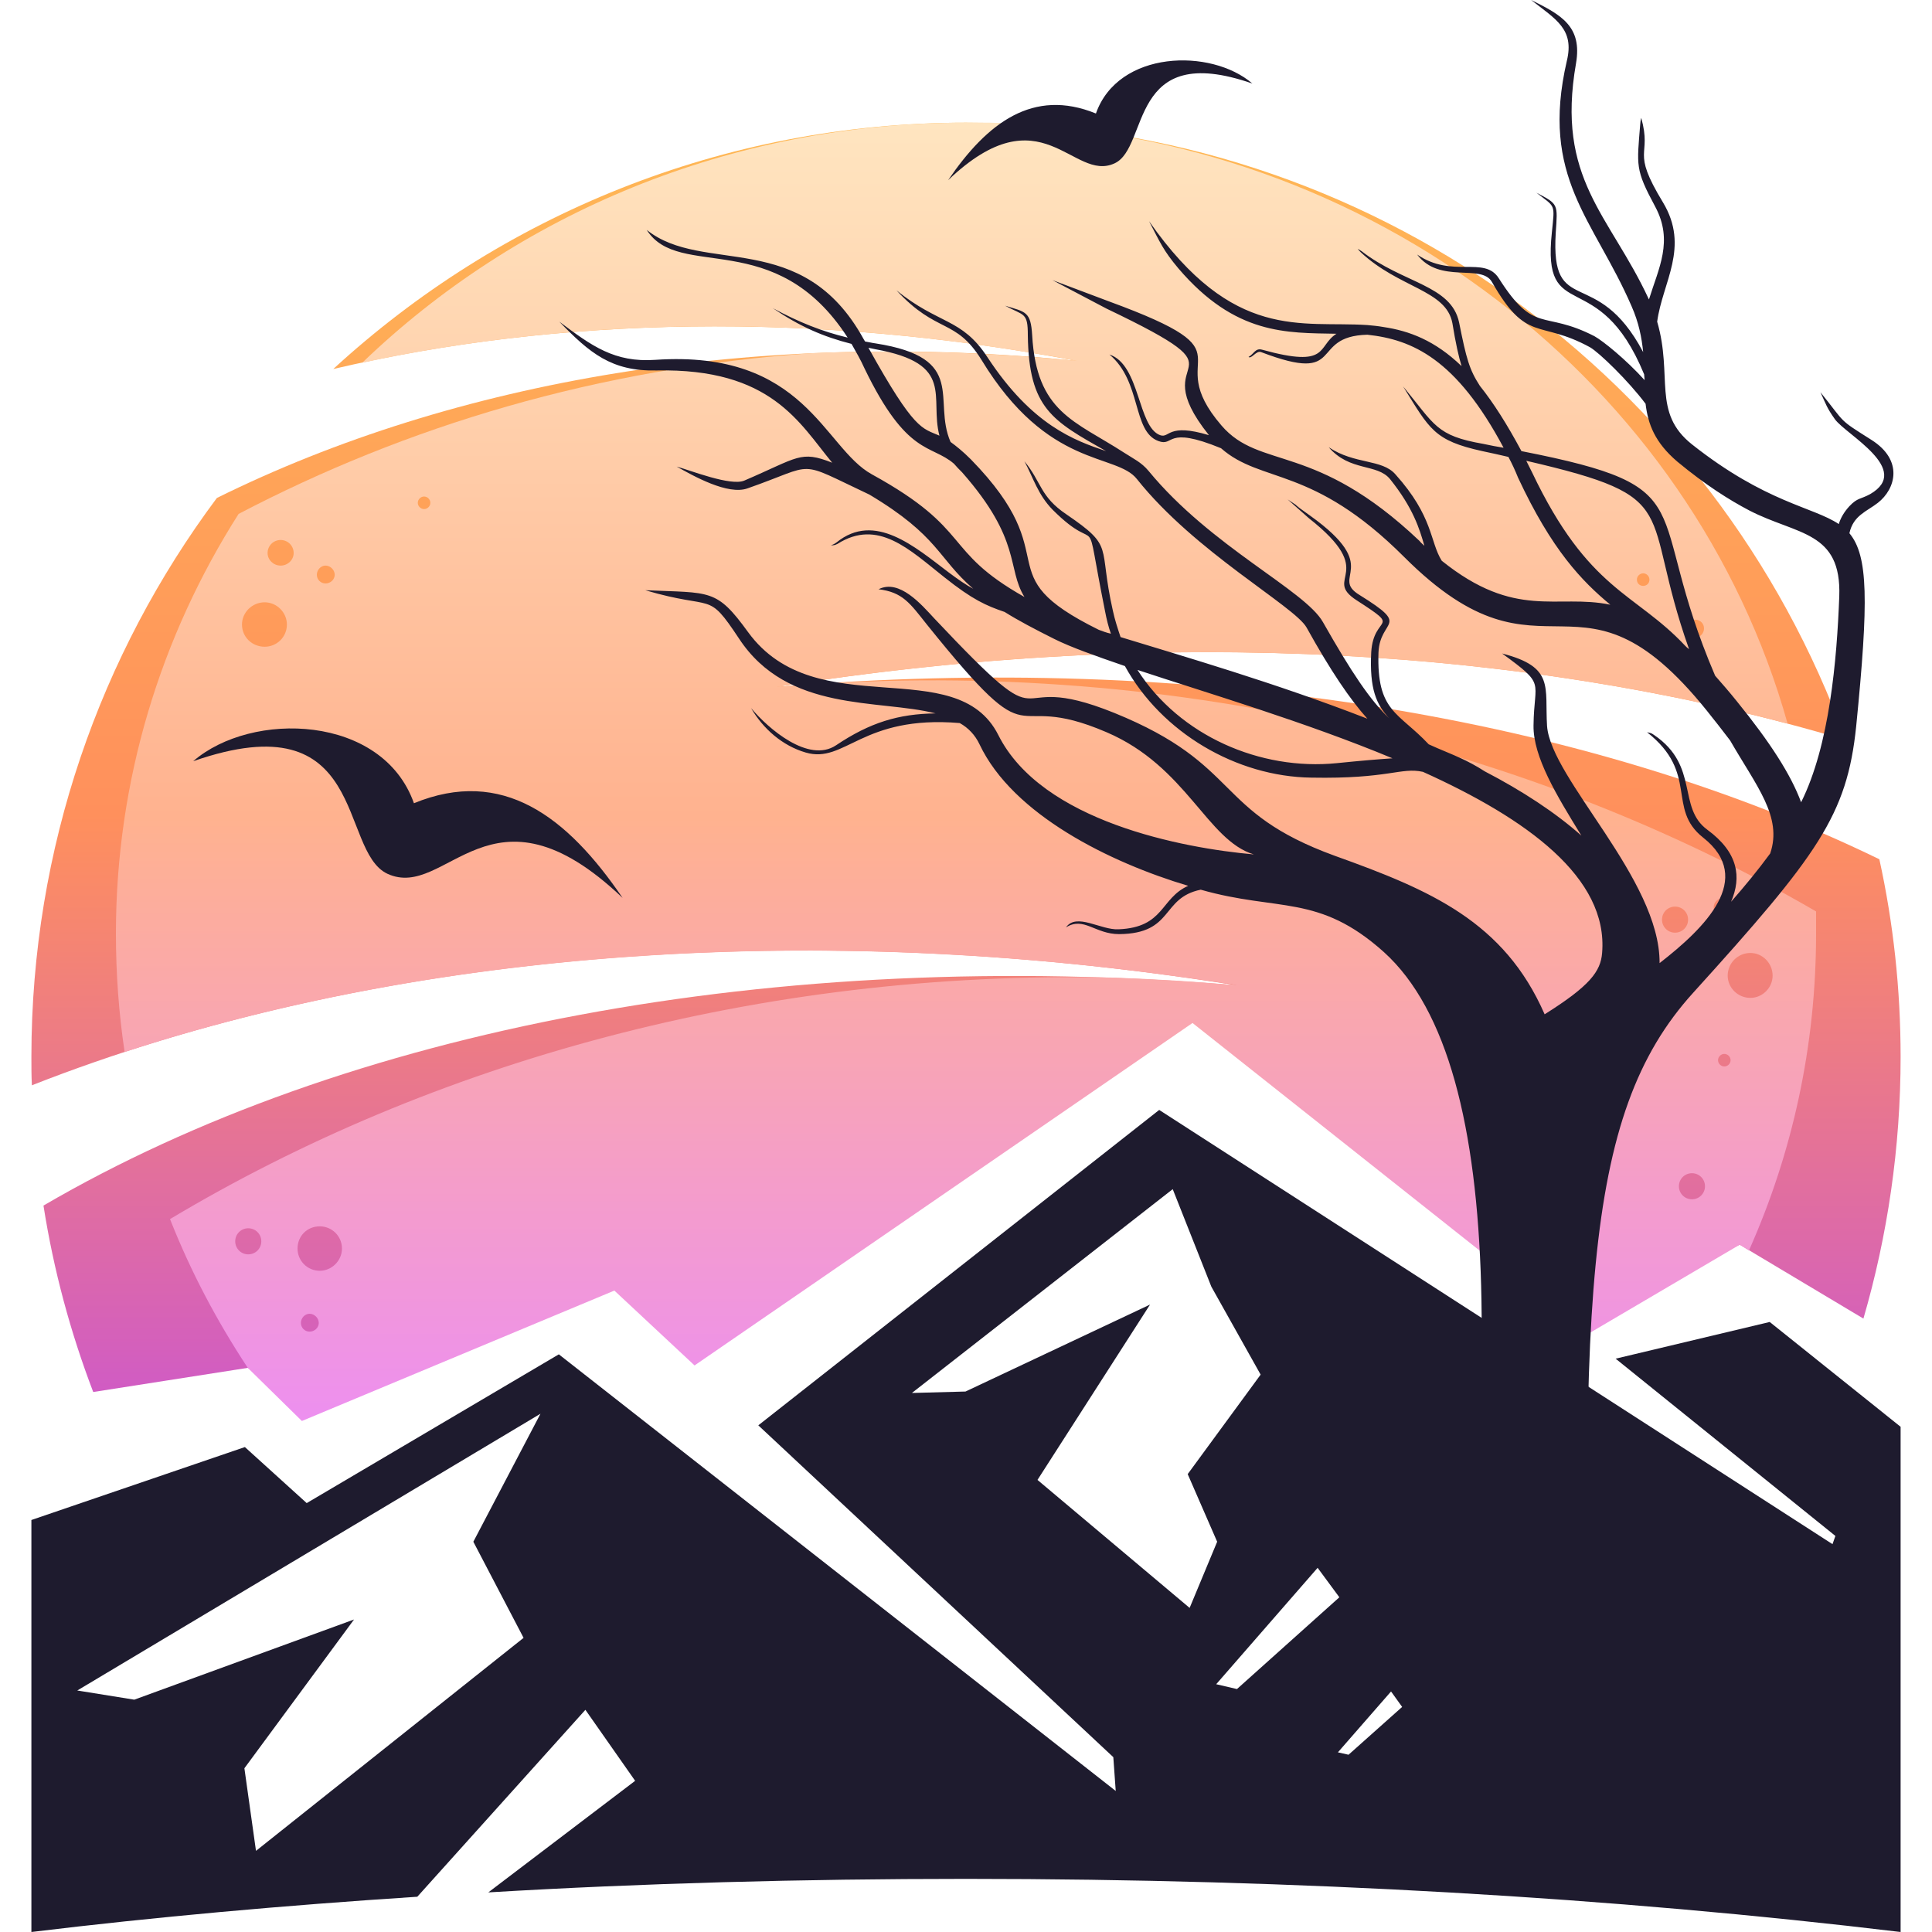
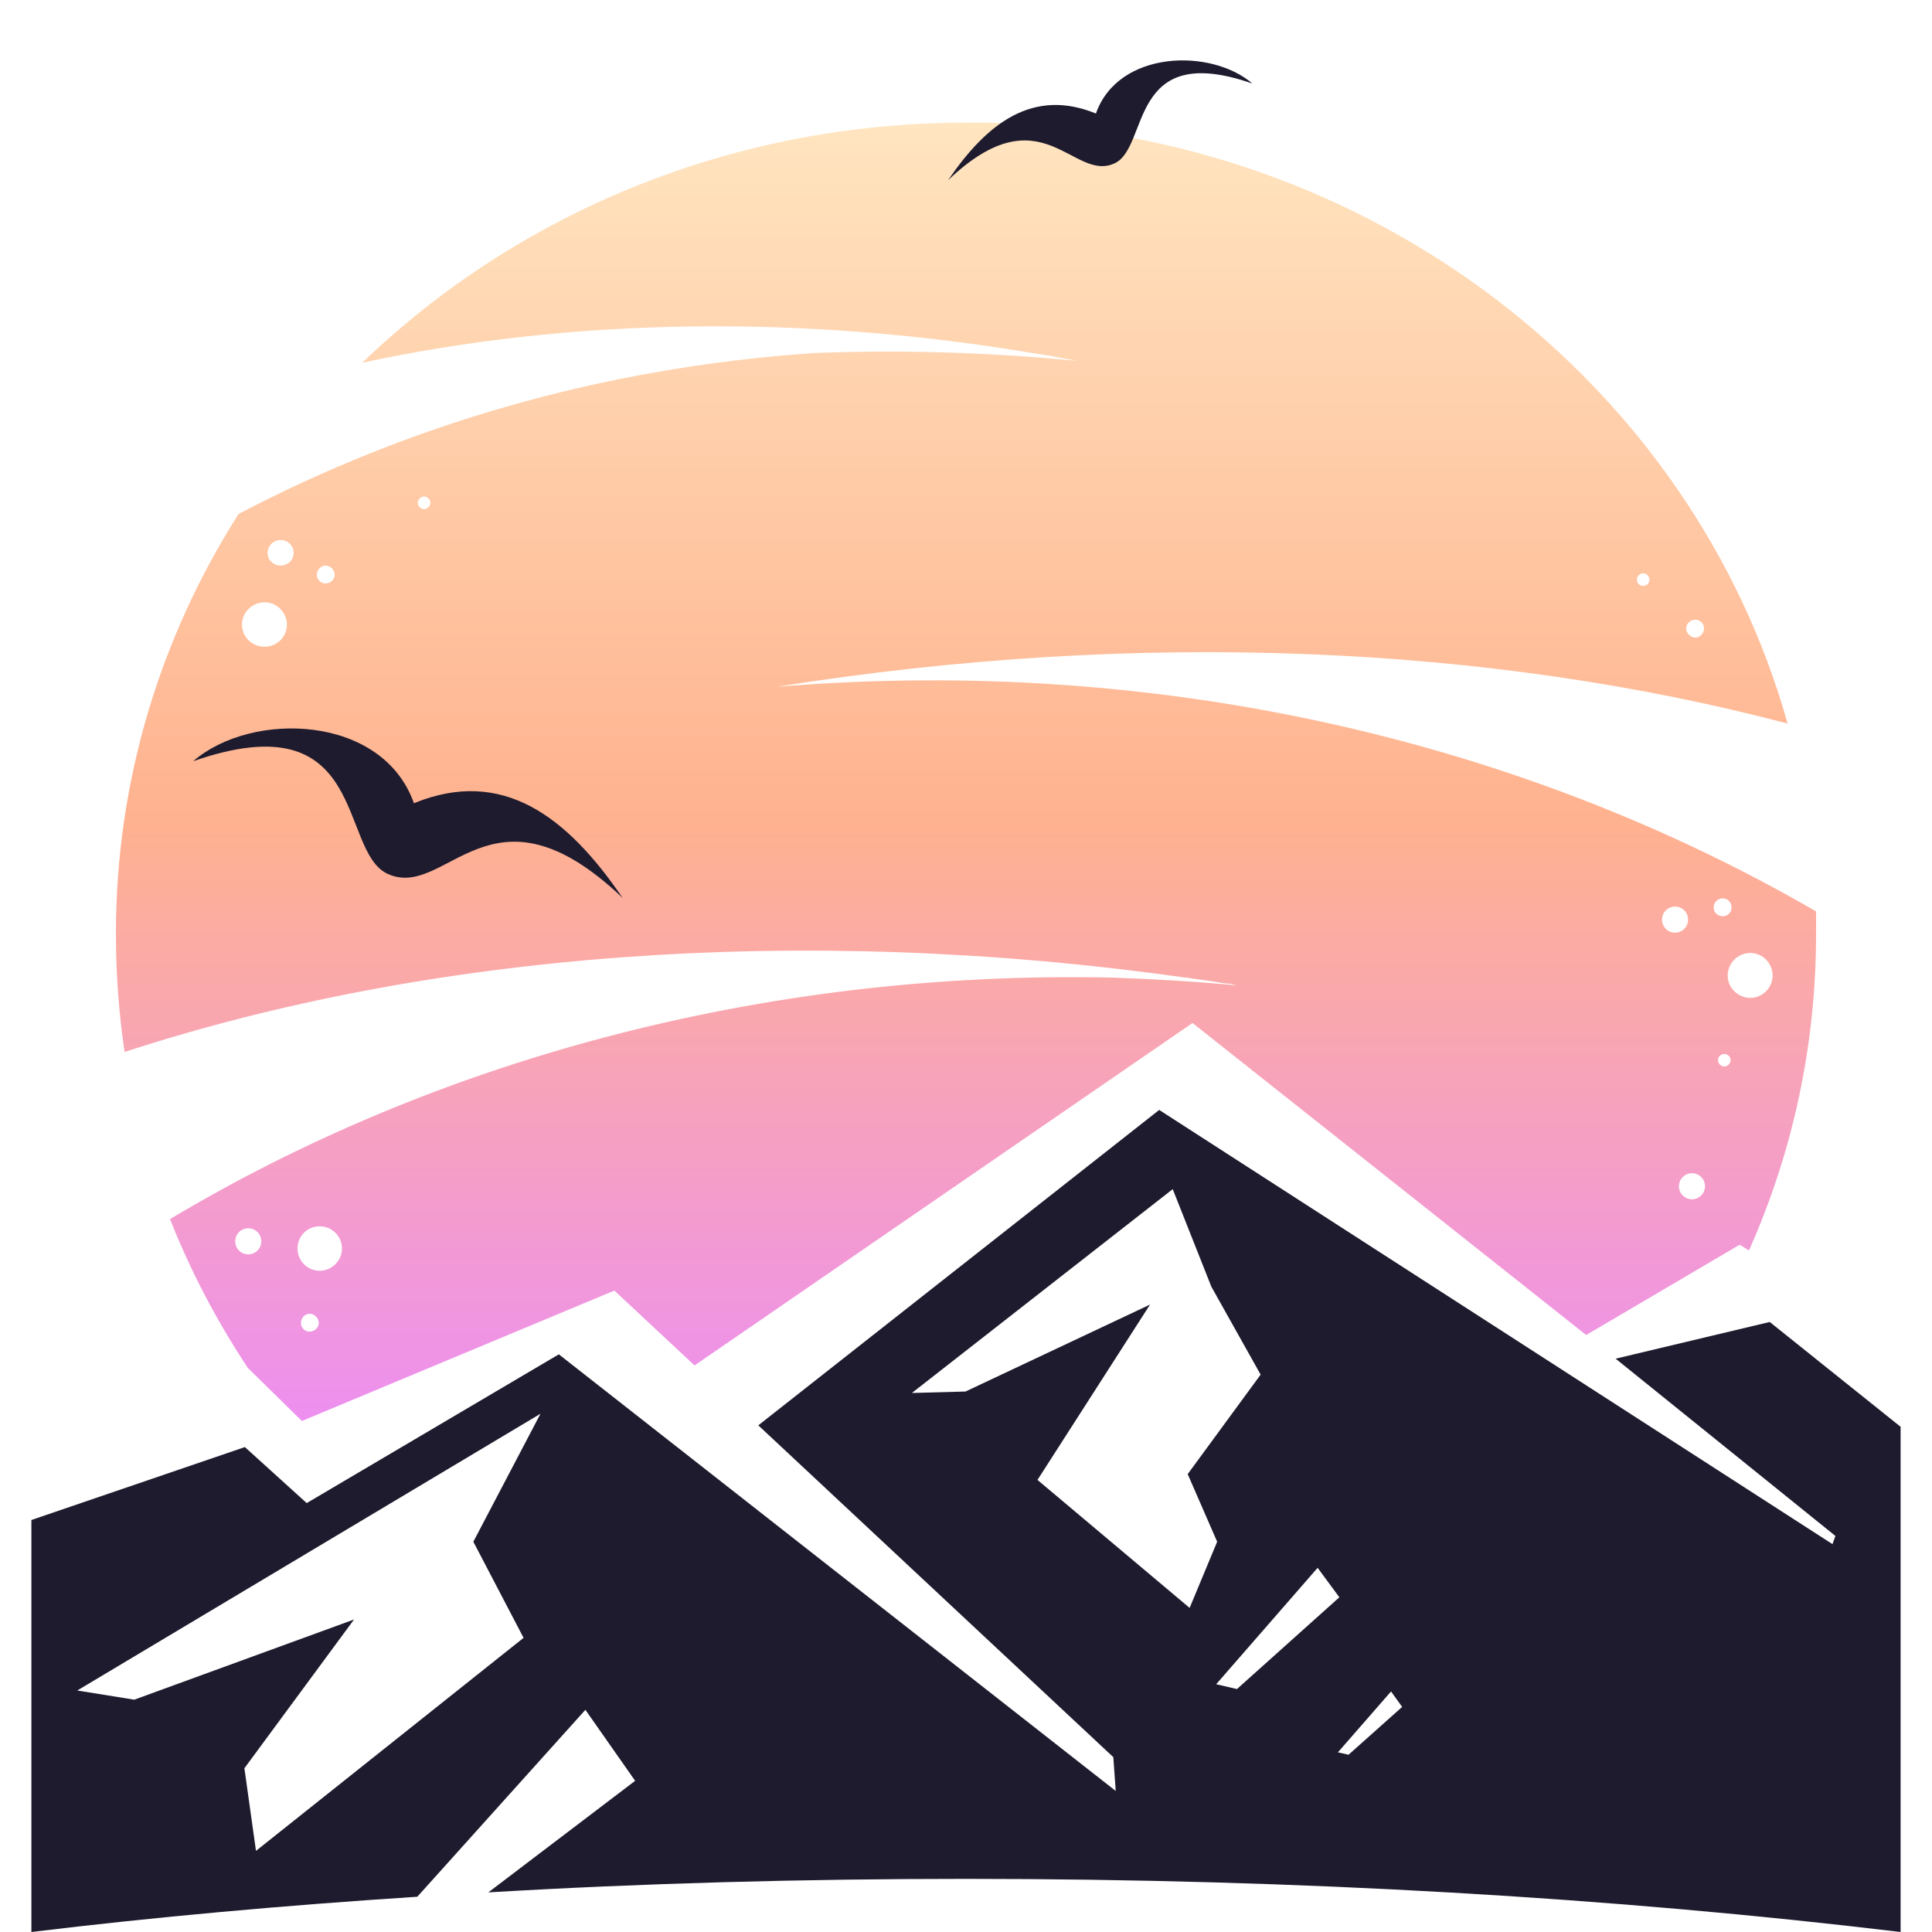
<svg xmlns="http://www.w3.org/2000/svg" xml:space="preserve" width="40mm" height="40mm" version="1.0" style="shape-rendering:geometricPrecision; text-rendering:geometricPrecision; image-rendering:optimizeQuality; fill-rule:evenodd; clip-rule:evenodd" viewBox="0 0 4000 4000">
  <defs>
    <style type="text/css"> .fil3 {fill:none} .fil2 {fill:#1E1B2E} .fil1 {fill:url(#id0)} .fil0 {fill:url(#id1)} </style>
    <linearGradient id="id0" gradientUnits="userSpaceOnUse" x1="2000" y1="3142.04" x2="2000" y2="253.53">
      <stop offset="0" style="stop-opacity:1; stop-color:#EA8AFF" />
      <stop offset="0.502" style="stop-opacity:1; stop-color:#FFB28F" />
      <stop offset="1" style="stop-opacity:1; stop-color:#FFE5C0" />
    </linearGradient>
    <linearGradient id="id1" gradientUnits="userSpaceOnUse" x1="2000" y1="3127.78" x2="2000" y2="253.53">
      <stop offset="0" style="stop-opacity:1; stop-color:#C751D9" />
      <stop offset="0.502" style="stop-opacity:1; stop-color:#FF905C" />
      <stop offset="1" style="stop-opacity:1; stop-color:#FFB854" />
    </linearGradient>
  </defs>
  <g id="Слой_x0020_1">
    <g id="_1649936172592">
-       <path class="fil0" d="M2000 254c838,0 1552,533 1821,1278 -639,-191 -1412,-238 -2213,-110 865,-72 1674,61 2283,357 29,132 44,269 44,409 0,188 -27,370 -77,542l-256 -153 -318 142 -815 -647 -1031 710 -166 -155 -647 270 -112 -65 -320 50c-47,-123 -82,-252 -103,-386 625,-365 1513,-536 2470,-456 -922,-148 -1808,-63 -2494,207 -1,-19 -1,-39 -1,-59 0,-433 143,-834 384,-1157 493,-244 1117,-350 1780,-284 -544,-103 -1073,-92 -1539,17 345,-317 805,-510 1310,-510z" />
      <path class="fil1" d="M2044 254l6 0c792,21 1454,542 1651,1244 -615,-162 -1342,-196 -2093,-76 807,-67 1559,121 2152,465 0,16 0,31 0,46 0,233 -49,454 -139,656l-19 -12 -318 187 -815 -646 -1031 709 -166 -155 -647 270 -112 -110 0 0c-64,-97 -118,-199 -161,-308 540,-323 1218,-516 1952,-500 85,3 170,8 256,16 -6,-2 -13,-3 -19,-4l0 1c-2,-1 -4,-1 -5,-1 -23,-4 -45,-7 -67,-10 -5,-1 -10,-2 -15,-2 -800,-113 -1568,-51 -2196,154 -12,-80 -18,-162 -18,-245 0,-318 93,-616 254,-869 346,-181 742,-302 1190,-333 177,-7 359,-2 545,16 -26,-5 -52,-10 -78,-14l0 0 -1 0c-493,-84 -972,-74 -1400,18 319,-307 761,-497 1250,-497 15,0 29,0 44,0zm-1496 993c25,0 46,21 46,46 0,26 -21,46 -46,46 -26,0 -47,-20 -47,-46 0,-25 21,-46 47,-46zm3076 726c25,0 46,21 46,47 0,25 -21,46 -46,46 -26,0 -47,-21 -47,-46 0,-26 21,-47 47,-47zm-121 456c15,0 27,12 27,27 0,15 -12,27 -27,27 -15,0 -27,-12 -27,-27 0,-15 12,-27 27,-27zm7 -1146c10,0 18,8 18,18 0,10 -8,19 -18,19 -10,0 -19,-9 -19,-19 0,-10 9,-18 19,-18zm-108 -96c7,0 13,6 13,13 0,8 -6,13 -13,13 -7,0 -13,-5 -13,-13 0,-7 6,-13 13,-13zm168 995c7,0 13,6 13,13 0,7 -6,13 -13,13 -7,0 -13,-6 -13,-13 0,-7 6,-13 13,-13zm-102 -305c15,0 27,12 27,27 0,15 -12,27 -27,27 -15,0 -27,-12 -27,-27 0,-15 12,-27 27,-27zm99 -17c10,0 18,8 18,19 0,10 -8,18 -18,18 -11,0 -19,-8 -19,-18 0,-11 8,-19 19,-19zm-2926 860c10,0 19,9 19,19 0,10 -9,18 -19,18 -10,0 -18,-8 -18,-18 0,-10 8,-19 18,-19zm-127 -177c15,0 27,12 27,27 0,15 -12,27 -27,27 -15,0 -27,-12 -27,-27 0,-15 12,-27 27,-27zm148 -4c25,0 46,20 46,46 0,25 -21,46 -46,46 -26,0 -46,-21 -46,-46 0,-26 20,-46 46,-46zm216 -1511c7,0 13,6 13,13 0,7 -6,13 -13,13 -7,0 -13,-6 -13,-13 0,-7 6,-13 13,-13zm-297 90c15,0 27,12 27,27 0,14 -12,26 -27,26 -15,0 -27,-12 -27,-26 0,-15 12,-27 27,-27zm93 53c10,0 19,9 19,19 0,10 -9,18 -19,18 -10,0 -18,-8 -18,-18 0,-10 8,-19 18,-19z" />
      <path class="fil2" d="M1119 2927l-139 265 104 199 -554 441 -24 -171 227 -308 -455 166 -118 -19 959 -573zm-108 991l304 -231 -103 -147 -348 387c-277,18 -544,42 -799,73l0 -147 0 -706 442 -151 128 116 522 -308 1153 904 -5 -70 -735 -687 830 -653 1394 899 6 -17 -455 -367 319 -76 271 217 0 899 0 147c-590,-71 -1245,-110 -1935,-110 -339,0 -670,9 -989,28zm1869 -416l23 32 -111 99 -22 -5 110 -126zm-152 -256l45 61 -212 190 -43 -10 210 -241zm-300 -784l-540 422 111 -3 382 -180 -233 363 315 265 57 -137 -61 -140 151 -206 -102 -182 -80 -202z" />
-       <path class="fil2" d="M2962 3853l342 0c-40,-1151 -28,-1544 201,-1797 259,-286 319,-368 338,-552 26,-261 25,-353 -14,-400 8,-37 36,-45 59,-63 37,-29 53,-88 -13,-130 -71,-45 -52,-32 -106,-99 12,26 13,32 30,56 23,32 161,104 73,155 -20,11 -26,7 -43,25 -11,12 -18,24 -22,37 -54,-36 -151,-44 -304,-165 -83,-66 -39,-141 -72,-254 11,-82 68,-154 12,-247 -68,-112 -22,-92 -45,-175 -2,8 -1,4 -2,12l0 0c-7,88 -11,94 31,172 38,71 7,127 -13,192l-1 -2c-81,-174 -192,-247 -150,-487 13,-76 -30,-100 -93,-131 51,40 90,60 74,126 -56,242 56,328 134,508 15,34 21,65 24,95 -97,-183 -192,-68 -181,-247 4,-60 6,-59 -40,-83 40,31 38,22 32,82 -21,196 96,63 191,294l1 12c-39,-43 -86,-81 -104,-91 -107,-55 -123,-2 -198,-120 -30,-47 -96,1 -169,-49 47,62 133,18 155,57 73,128 97,77 203,135 19,11 79,69 115,117 5,42 19,80 66,120 58,48 107,79 149,101 99,51 191,42 186,178 -5,131 -20,308 -79,426 -21,-57 -64,-124 -133,-209 -16,-20 -31,-37 -45,-53 -152,-355 -14,-389 -401,-465 -30,-56 -58,-100 -86,-135 -22,-34 -28,-56 -43,-131 -16,-78 -116,-81 -202,-148 -3,-2 -5,-3 -8,-5 4,5 2,3 6,7l0 0c80,75 177,78 190,147 7,43 13,69 19,89 -55,-53 -108,-73 -162,-81 -11,-2 -22,-3 -33,-4 -137,-9 -277,35 -452,-215 23,44 29,60 61,98 118,138 224,133 327,135 -41,26 -13,72 -154,33 -14,-4 -17,9 -28,15 6,5 16,-14 26,-10 178,68 97,-33 220,-36 93,10 184,50 282,234 -13,-2 -28,-5 -42,-8 -98,-17 -100,-39 -166,-119 55,89 64,112 164,134 19,4 37,8 54,12 7,13 14,28 20,43 70,150 132,214 191,263 -111,-23 -196,32 -349,-91 -25,-40 -17,-91 -96,-179 -28,-32 -84,-20 -138,-56 44,51 100,33 127,66 48,60 61,103 71,138 -3,-3 -7,-6 -10,-10 -217,-206 -330,-146 -410,-239 -131,-152 78,-143 -233,-257l-117 -44 112 59c314,150 69,83 212,262 -86,-26 -81,7 -101,0 -47,-17 -41,-146 -105,-167 67,56 47,159 101,179 34,13 13,-33 130,15 84,74 189,35 379,225 298,298 360,-26 640,335 13,16 24,31 35,45 54,94 109,158 83,234 -25,34 -52,67 -81,100 22,-51 15,-102 -49,-149 -63,-46 -16,-132 -110,-196 -7,-5 -7,-4 -15,-6 108,85 40,158 116,218 108,85 4,187 -90,260 1,-174 -225,-381 -233,-491 -5,-81 16,-122 -93,-150 92,67 66,54 65,149 -1,65 48,145 99,228 -54,-48 -123,-93 -200,-133 -37,-24 -68,-35 -98,-48 -6,-3 -12,-5 -18,-8 -63,-67 -108,-67 -104,-190 3,-71 69,-52 -39,-119 -63,-38 49,-56 -102,-164 -80,-57 35,21 -47,-34 8,7 36,32 44,39 146,115 26,123 99,170 96,62 35,28 30,107 -4,77 11,109 37,137 -39,-37 -78,-95 -137,-199 -37,-66 -232,-156 -361,-313 -15,-18 -31,-25 -51,-38 -102,-66 -181,-83 -190,-243 -3,-49 -13,-48 -56,-61 39,21 47,13 47,61 2,152 51,177 162,240 -65,-22 -153,-53 -246,-195 -53,-81 -101,-67 -188,-138 84,91 122,57 176,144 138,227 279,192 322,247 120,151 326,263 351,307 50,90 90,149 126,189 -190,-74 -384,-130 -511,-169 -6,-18 -12,-36 -16,-55 -31,-137 5,-130 -96,-199 -55,-37 -51,-66 -87,-110 19,36 28,69 58,100 105,105 62,-23 109,211 3,16 7,32 12,46 -9,-2 -17,-5 -25,-8 -239,-118 -61,-144 -265,-353 -17,-17 -31,-28 -42,-36 -38,-87 37,-174 -155,-204 -8,-1 -15,-3 -22,-4l-3 -5c-127,-231 -332,-132 -449,-226 67,106 266,-9 416,223 -54,-13 -101,-32 -155,-61 56,38 104,59 163,74 9,16 19,33 27,51 88,182 137,156 185,197 5,6 11,12 17,18 124,141 92,198 129,258 -172,-97 -105,-138 -316,-254 -100,-55 -138,-258 -448,-237 -85,6 -132,-29 -199,-79 63,65 108,103 201,101 238,-5 296,109 364,191 -66,-26 -70,-11 -182,37 -28,12 -111,-21 -140,-29 34,19 106,60 147,45 146,-51 97,-60 252,13 144,86 141,131 215,195 -15,-8 -31,-19 -51,-34 -70,-53 -153,-126 -232,-62 -4,3 -8,5 -12,6 6,0 8,0 14,-3 84,-53 149,12 221,69 59,47 87,59 125,72 27,17 61,35 103,56 34,17 85,35 146,56 76,138 231,229 386,231 161,3 185,-22 231,-12 215,97 384,219 371,375 -3,38 -25,68 -119,127 -84,-192 -236,-257 -434,-328 -253,-92 -191,-188 -457,-296 -242,-98 -110,83 -373,-196 -26,-28 -72,-82 -115,-60 50,6 65,29 100,73 238,296 156,130 372,223 166,71 208,224 305,253 -147,-13 -439,-68 -529,-247 -87,-173 -377,-20 -518,-213 -66,-91 -77,-81 -213,-87 145,43 127,-1 194,100 101,154 289,125 407,155 -77,1 -136,19 -206,66 -57,38 -141,-35 -176,-77 25,43 65,78 113,92 82,24 116,-78 319,-61 18,10 32,25 41,44 69,146 271,245 432,293 -58,26 -49,86 -144,90 -37,2 -87,-35 -109,-4 37,-23 60,14 110,14 114,-1 86,-75 169,-92 161,46 244,8 379,129 265,239 240,975 97,1882zm198 -2899c333,77 233,97 337,390 -3,-2 -6,-5 -8,-7 -104,-111 -200,-113 -317,-359 -4,-8 -8,-16 -12,-24zm-805 433c148,49 348,108 528,183 -30,2 -66,5 -115,10 -159,16 -326,-57 -413,-193l0 0zm-410 -485c-36,-16 -51,-9 -147,-182 5,1 9,2 14,3 167,30 112,99 133,179l0 0z" />
      <path class="fil2" d="M857 1663c-65,-184 -336,-192 -457,-87 364,-127 300,185 402,233 123,57 213,-211 487,50 -115,-169 -249,-271 -432,-196zm1412 -1428c46,-131 238,-136 324,-62 -258,-90 -213,131 -285,165 -87,41 -151,-150 -345,35 81,-119 176,-191 306,-138z" />
    </g>
    <rect class="fil3" width="4000" height="4000" />
  </g>
</svg>